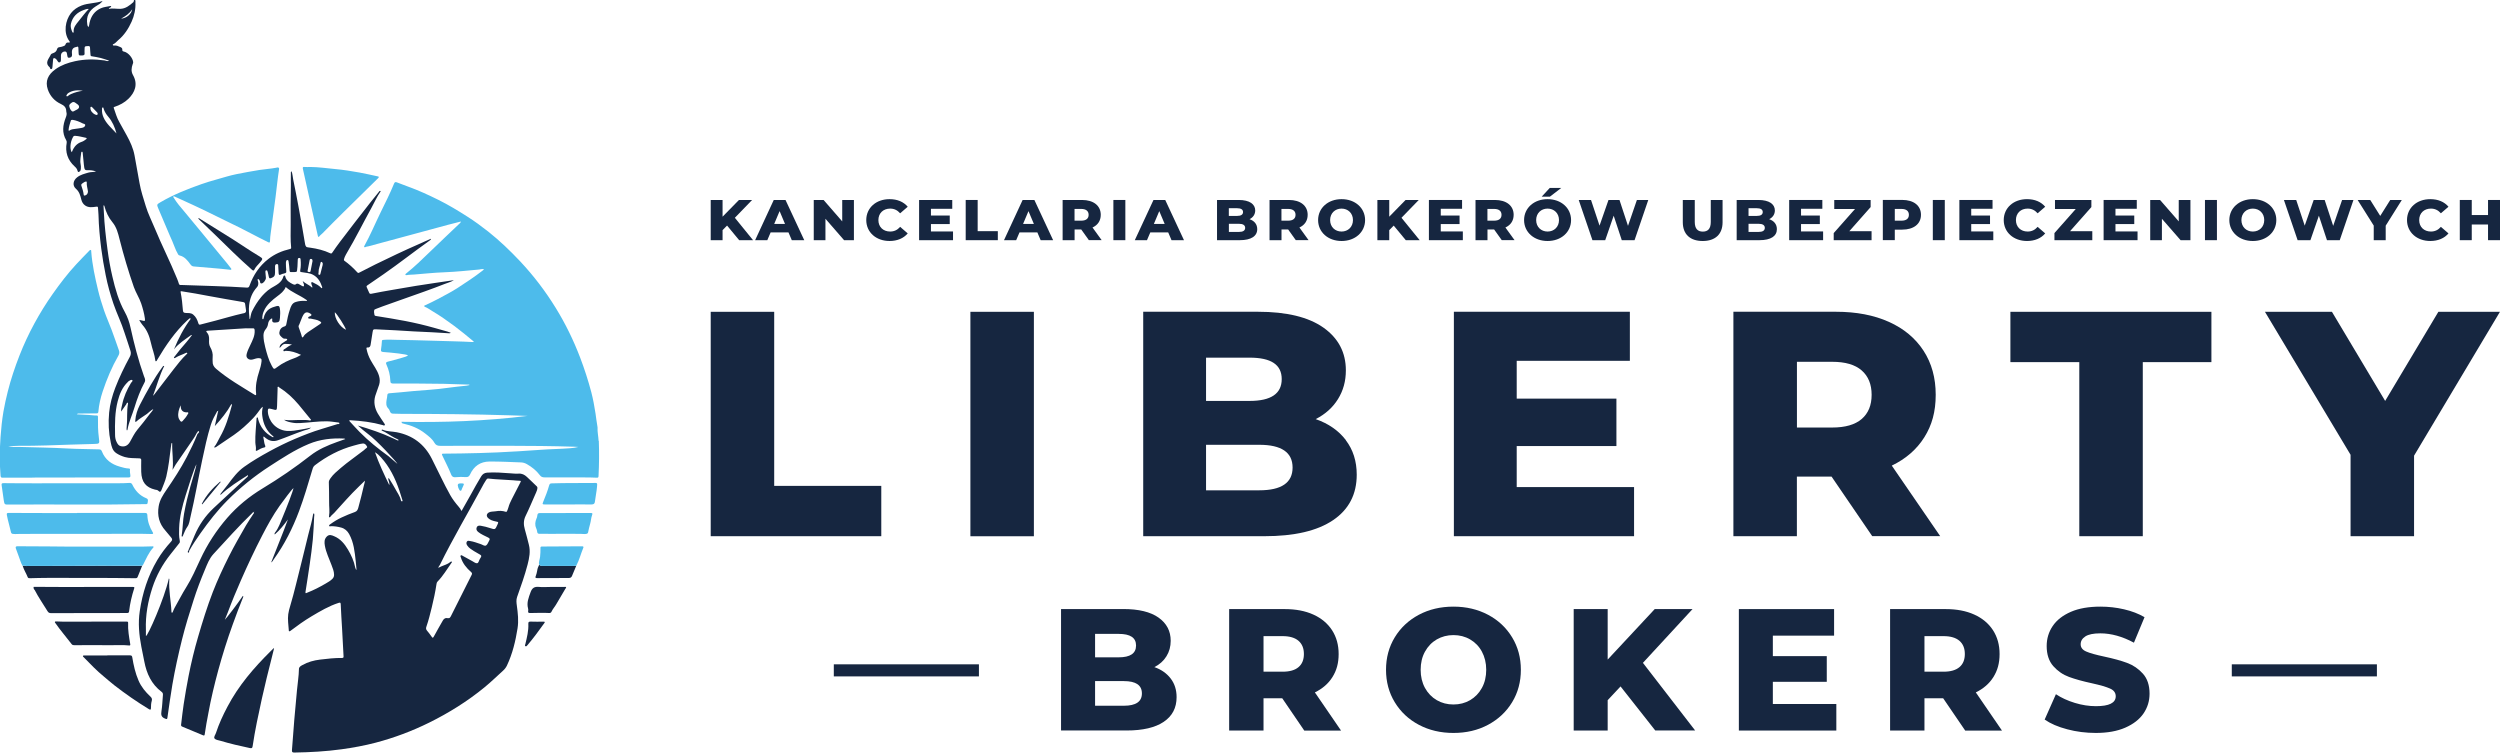
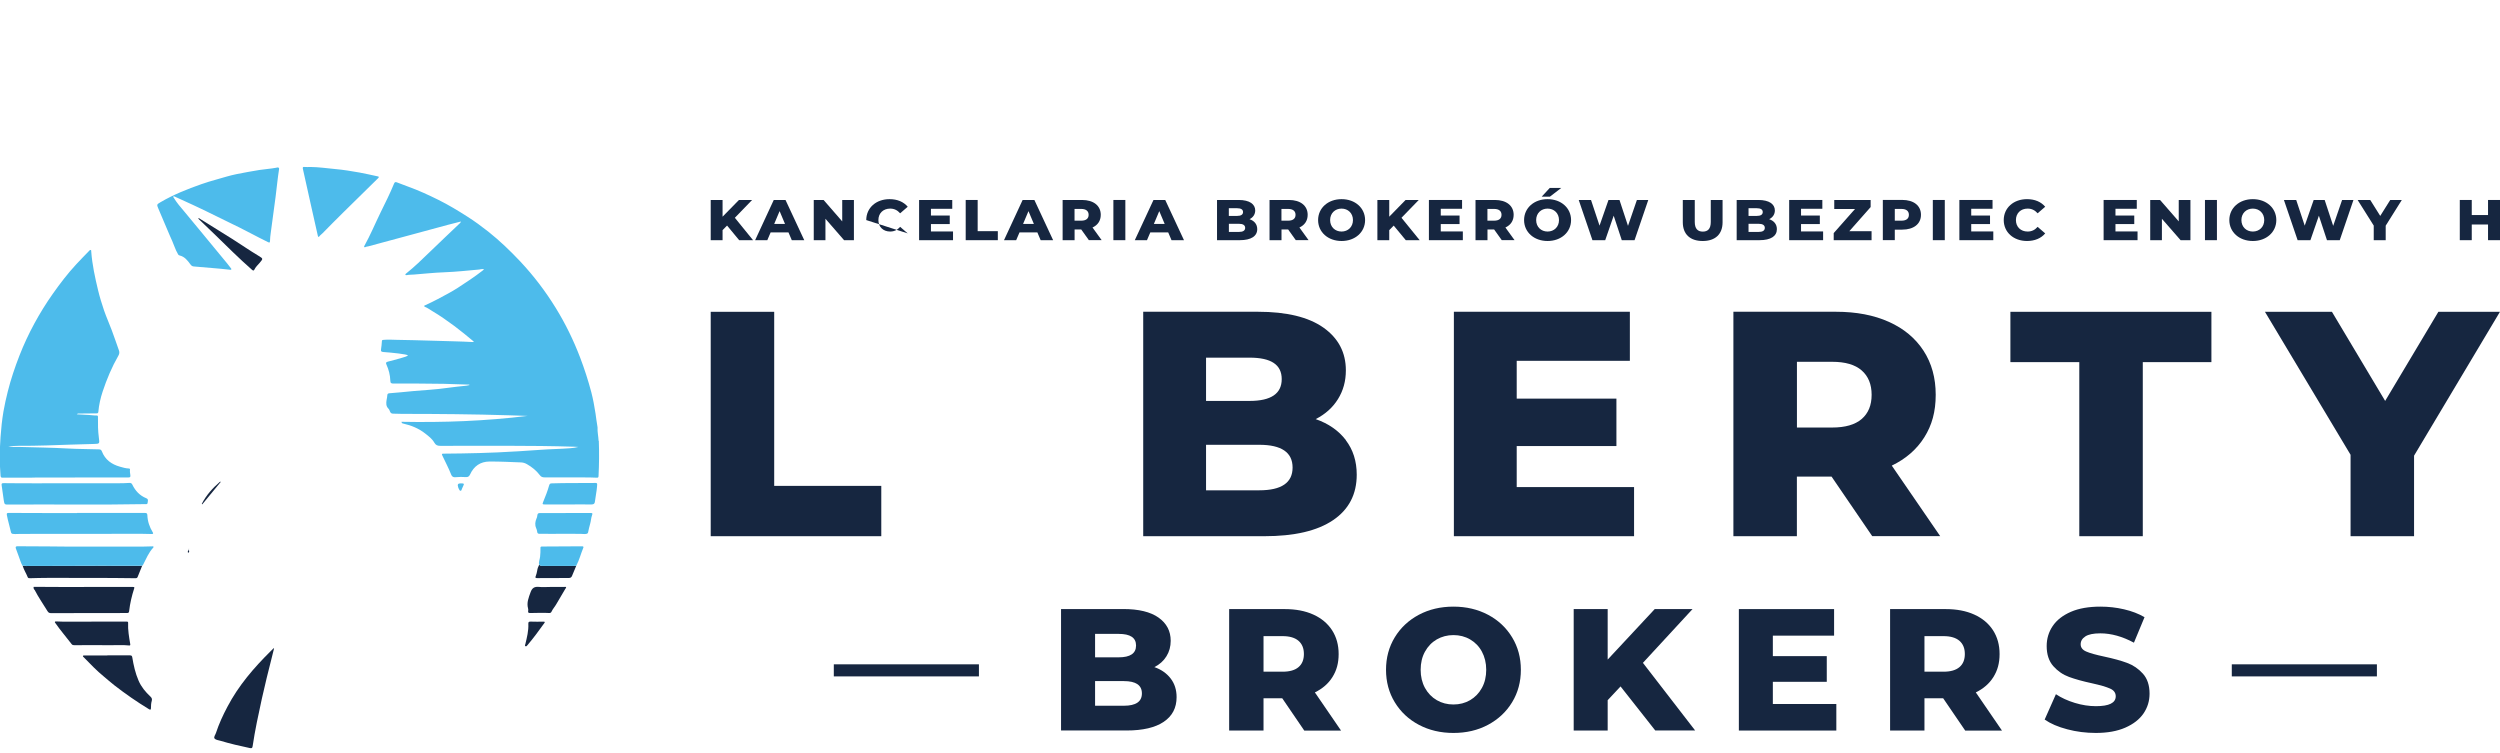
<svg xmlns="http://www.w3.org/2000/svg" id="Warstwa_2" data-name="Warstwa 2" viewBox="0 0 457.57 137.78">
  <defs>
    <style>
      .cls-1 {
        fill: #162640;
      }

      .cls-1, .cls-2 {
        stroke-width: 0px;
      }

      .cls-2 {
        fill: #4dbbeb;
      }
    </style>
  </defs>
  <g id="Warstwa_1-2" data-name="Warstwa 1">
    <g>
      <g>
-         <path class="cls-1" d="M44.44,109.08c.15.07.09.15.06.22-.67,1.64-1.3,3.31-1.9,4.98-1.01,2.78-1.89,5.6-2.67,8.46-.69,2.57-1.32,5.16-1.79,7.78-.24,1.29-.5,2.58-.67,3.88-.03.26-.16.25-.33.17-1.26-.53-2.52-1.07-3.79-1.58-.27-.11-.21-.29-.19-.47.15-1.21.27-2.42.46-3.63.27-1.73.56-3.46.9-5.18.48-2.42,1.05-4.82,1.75-7.19.8-2.74,1.64-5.46,2.67-8.13.87-2.24,1.88-4.41,2.96-6.56.97-1.93,2.05-3.81,3.13-5.68.41-.71.89-1.38,1.33-2.07.06-.09.22-.2.09-.31-.13-.11-.21.07-.29.15-2.48,2.39-4.76,4.95-7.09,7.48-.76.83-1.14,1.85-1.56,2.86-.77,1.84-1.49,3.71-2.09,5.61-.76,2.37-1.5,4.75-2.1,7.16-.68,2.74-1.29,5.49-1.77,8.27-.34,2-.61,4.01-.9,6.01-.05.33-.1.35-.42.22-.69-.26-.79-.67-.68-1.35.16-.98.18-1.99.27-2.99.02-.24-.04-.41-.24-.56-1.86-1.4-2.75-3.35-3.17-5.57-.17-.9-.37-1.8-.54-2.7-.41-2.15-.62-4.31-.29-6.49.49-3.32,1.49-6.47,3.21-9.37.72-1.22,1.58-2.34,2.53-3.38.25-.27.24-.47.01-.74-.36-.41-.69-.85-1.05-1.26-1.15-1.28-1.52-2.76-1.24-4.45.19-1.16.8-2.09,1.43-3.01,1.33-1.95,2.62-3.92,3.71-6.01.72-1.38,1.4-2.78,1.97-4.24.18-.11.37-.36.25-.46-.21-.17-.23.19-.37.28-.03.02-.04.06-.06.09-.31.67-.77,1.25-1.17,1.86-.86,1.3-1.78,2.56-2.65,3.85-.2.3-.34.65-.57.97.21-1.64-.11-3.25-.06-4.88-.05,0-.09-.01-.14-.02-.04.24-.08.48-.1.72-.22,1.81-.43,3.62-.84,5.39-.2.87-.59,1.68-.9,2.51-.12.31-.3.39-.54.12-.18-.2-.42-.17-.63-.23-1.62-.4-2.46-1.32-2.52-3.26-.02-.71-.01-1.42,0-2.14,0-.28-.13-.3-.35-.32-.89-.06-1.78.01-2.65-.24-.57-.17-1.1-.4-1.59-.73-.68-.47-.84-1.22-.99-1.94-.38-1.81-.47-3.63-.29-5.48.15-1.56.56-3.06,1.12-4.53.75-1.95,1.66-3.81,2.65-5.64.19-.35.26-.68.14-1.09-.33-1.13-.75-2.23-1.1-3.35-.56-1.81-1.41-3.5-2.02-5.29-.58-1.71-1.07-3.45-1.42-5.22-.32-1.62-.61-3.25-.82-4.9-.26-2.04-.45-4.08-.5-6.14-.01-.42-.07-.85-.09-1.27-.01-.24-.08-.28-.33-.24-.69.1-1.39.21-2.02-.22-.38-.26-.6-.65-.71-1.1-.18-.73-.36-1.43-.99-1.97-.67-.59-.5-1.51.21-2.07.62-.5,1.35-.66,2.08-.88.43-.13.88-.07,1.41-.2-.59-.22-1.09-.26-1.6-.24-.32.01-.49-.03-.56-.44-.13-.8-.15-1.61-.26-2.41-.01-.11-.01-.22-.03-.33-.01-.09-.02-.21-.15-.2-.09.01-.12.1-.13.19-.05.68-.25,1.35-.11,2.04.06.29.08.6.05.9-.02.17-.05.34-.18.45-.17.14-.35.26-.43-.1-.07-.32-.27-.56-.53-.79-1.28-1.17-1.76-2.62-1.45-4.33.03-.18-.01-.33-.09-.47-.81-1.36-.62-2.76-.08-4.14.13-.34.22-.63.12-.98-.02-.05-.03-.11-.03-.16,0-.71-.37-1.06-1.01-1.36-1.14-.53-1.96-1.45-2.37-2.65-.5-1.49,0-2.71,1.44-3.72,1.06-.75,2.27-1.17,3.55-1.45,1.79-.39,3.58-.39,5.39-.14.28.04.53.22.86.05-.52-.17-1.03-.37-1.56-.5-.55-.14-1.12-.22-1.68-.32-.16-.03-.18-.14-.18-.27-.03-.42-.08-.85-.09-1.27-.01-.24-.07-.33-.34-.32-.65.04-.65.02-.66.65,0,.21-.02.41,0,.62.04.31-.06.43-.39.45-.68.03-.68.05-.71-.63-.01-.25-.02-.49-.03-.74-.01-.21-.09-.32-.32-.2-.01,0-.02.02-.03.02-.7.09-.89.51-.83,1.17.03.28.08.66-.35.77-.25.07-.44.06-.48-.25-.01-.09-.03-.19-.05-.28-.05-.26-.04-.59-.43-.58-.38,0-.69.31-.7.66-.01.31,0,.63-.01.95,0,.18-.07.33-.26.38-.16.04-.24-.09-.32-.2-.14-.19-.24-.41-.46-.52-.21-.11-.37-.1-.39.2-.03.46-.07.93-.12,1.39-.01.15-.04.33-.22.36-.22.04-.18-.19-.27-.3,0-.01,0-.03-.02-.04-.98-.85-.11-1.56.2-2.3.07-.17.3-.23.48-.3.33-.12.57-.33.66-.67.07-.25.21-.39.49-.41.22-.02.43-.09.64-.16.18-.06.36-.12.43-.33.09-.26.26-.4.56-.35.25.04.3-.07.14-.28-1.14-1.53-.71-3.8.29-5.09.51-.65,1.18-1.1,1.94-1.4,1.24-.49,2.62-.38,3.87-.85-.32.48-.82.71-1.27,1-1.22.77-1.78,1.84-1.54,3.29.04.24.03.24.2.51.16-.25.16-.53.21-.78.27-1.23.93-2.17,2.08-2.68.54-.24,1.16-.28,1.74-.41.04,0,.11.02.13.06.04.08-.03.12-.08.16-.11.09-.29.1-.35.3.7-.13,1.39.01,2.08,0,1.01-.02,1.72-.61,2.43-1.23.02-.02.03-.05.04-.07.07-.12,0-.38.21-.33.19.04.11.28.12.43.06,1.24-.2,2.45-.7,3.55-.58,1.29-1.36,2.49-2.48,3.41-.26.21-.45.51-.77.66-.09.04-.21.07-.19.17.02.12.15.15.26.13.42-.07.77.14,1.13.28.23.09.37.24.35.49-.02.23.09.29.3.33.78.17,1.62,1.16,1.69,1.95.01.13-.05.24-.09.35-.24.68-.32,1.34.06,2.01.95,1.68.34,3.18-.85,4.34-.71.69-1.59,1.16-2.54,1.47-.18.06-.17.12-.11.28.3.85.54,1.72.99,2.5.46.81.9,1.62,1.35,2.43.64,1.16,1.2,2.37,1.44,3.69.31,1.68.61,3.37.91,5.05.25,1.45.73,2.84,1.15,4.24.41,1.37,1.07,2.64,1.61,3.96,1.29,3.14,2.84,6.16,4.12,9.31.07.16.14.33.19.5.22.8.25.62.86.65,3.9.15,7.8.21,11.7.47.31.02.41-.08.51-.37.7-1.95,1.82-3.62,3.47-4.89,1.15-.89,2.47-1.46,3.88-1.79.17-.04.28-.08.26-.29-.15-1.39-.08-2.79-.08-4.19-.01-2.4-.03-4.79.03-7.19.02-.74-.04-1.47,0-2.21,0-.11-.05-.24.12-.36.2.5.2,1.02.31,1.52.33,1.58.63,3.17.93,4.75.24,1.29.47,2.59.7,3.88.16.92.31,1.83.47,2.75.06.32.08.7.29.92.09.1.44.12.76.17,1.25.18,2.46.47,3.61,1.01.18.09.28.06.4-.12.45-.66.91-1.32,1.39-1.95,1.81-2.37,3.62-4.75,5.47-7.09.52-.66,1.05-1.33,1.59-1.98.24-.41.37-.25.4-.19-.68.96-1.15,2.04-1.71,3.06-1.5,2.72-2.88,5.51-4.46,8.18-.21.35-.72,1.26-.51,1.44.89.63,1.68,1.36,2.41,2.16.17.19.3.06.43,0,.97-.49,1.92-.99,2.89-1.47,2.6-1.27,5.2-2.51,7.85-3.67.76-.33,1.51-.69,2.3-1.02,0,.21-.15.26-.25.34-2.85,2.02-5.59,4.19-8.46,6.18-.97.67-1.93,1.34-2.91,2-.18.12-.21.2-.12.39.16.32.3.64.43.97.08.2.2.22.39.19,1.3-.24,2.6-.52,3.91-.72,1.43-.22,2.85-.51,4.29-.73,1.18-.18,2.35-.37,3.53-.54,1.13-.17,2.26-.34,3.39-.5-.54.33-1.15.48-1.73.71-4.03,1.61-12.75,4.48-12.83,4.71-.1.3-.05.62.02.93.04.19.21.2.35.22.86.14,1.73.28,2.59.42,1.81.3,3.61.64,5.39,1.06,1.69.4,3.36.89,5.03,1.36.19.05.37.13.6.21-.13.13-.24.11-.34.1-2.13-.16-4.27-.23-6.4-.34-2.3-.13-4.59-.3-6.89-.38-.56-.02-.59,0-.68.57-.12.74-.23,1.49-.35,2.23-.05.31-.16.56-.55.52-.26-.03-.22.15-.19.29.14.72.39,1.39.74,2.03.52.96,1.23,1.82,1.54,2.89.16.54.18,1.08.02,1.61-.22.69-.5,1.36-.71,2.04-.33,1.12-.12,2.23.47,3.24.36.61.78,1.19,1.17,1.78.07.1.17.21.1.33-.1.16-.25.03-.37,0-1.93-.54-3.91-.78-5.91-.89-.06,0-.14-.04-.19.03-.05.09.02.15.08.21.59.64,1.18,1.29,1.79,1.91,1.62,1.64,3.41,3.08,5.28,4.43.22.16,1.39,1.23,1.64,1.41-.11-.32-3.76-4.3-5.35-5.45-.66-.48-1.27-1.02-1.89-1.57,2.19.65,4.35,1.36,6.42,2.33.27.13.54.26.81.38.07.03.17.05.22-.05.04-.08-.48-.28-.76-.43-.81-.42-1.53-1-2.36-1.34.04-.19.15-.16.21-.13.81.35,1.69.3,2.54.46,2.94.57,5.08,2.17,6.44,4.84,1.14,2.22,2.16,4.49,3.38,6.67.43.76.96,1.45,1.53,2.11.19.23.38.46.54.8.59-1.04,1.16-2.02,1.7-3.01.61-1.12,1.23-2.23,1.89-3.32.25-.41.58-.65,1.09-.69,1.41-.1,2.82.02,4.23.12.51.03,1.01.1,1.52.06.62-.05,1.1.2,1.52.59.63.57,1.22,1.18,1.84,1.76.29.24-.16,1.14-.28,1.41-.59,1.33-1.14,2.67-1.78,3.97-.41.83-.39,1.62-.15,2.46.27.93.5,1.87.74,2.81.32,1.24.08,2.44-.23,3.64-.52,2.02-1.23,3.97-1.92,5.93-.19.53-.12,1.06-.05,1.58.19,1.39.35,2.78.13,4.17-.37,2.34-.92,4.64-1.94,6.8-.18.37-.41.67-.71.94-1.12,1.01-2.2,2.07-3.37,3.03-3.12,2.56-6.53,4.69-10.15,6.48-3.14,1.55-6.4,2.78-9.79,3.67-2.05.54-4.14.92-6.24,1.21-2.87.4-5.75.55-8.64.6-.36,0-.48-.07-.45-.45.16-1.86.27-3.72.43-5.57.15-1.8.34-3.6.49-5.39.11-1.29.34-2.58.36-3.88,0-.39.37-.58.65-.73.99-.56,2.07-.85,3.2-.99,1.35-.16,2.69-.32,4.05-.3.31,0,.27-.2.26-.39-.09-1.68-.17-3.36-.27-5.05-.08-1.45-.19-2.9-.24-4.35-.01-.35-.09-.39-.4-.29-1.77.57-3.36,1.52-4.95,2.46-1.34.8-2.61,1.71-3.85,2.65-.07.05-.14.11-.22.08-.1-.03-.09-.12-.09-.21-.06-.97-.23-1.93-.1-2.91.07-.54.22-1.05.37-1.55.77-2.56,1.34-5.16,2.01-7.75.45-1.75.85-3.51,1.29-5.26.31-1.22.67-2.42.87-3.67.01-.09.03-.19.18-.23.1.23.04.46.02.68-.07,1.37-.11,2.74-.24,4.1-.14,1.5-.35,2.99-.56,4.48-.24,1.71-.52,3.41-.78,5.11-.06.38.16.21.31.15,1.18-.46,2.29-1.03,3.38-1.67.44-.26.88-.5,1.24-.87.2-.21.3-.43.3-.73,0-.65-.26-1.23-.48-1.82-.43-1.17-1-2.29-1.21-3.53-.1-.59-.13-1.16.35-1.65.45-.46.92-.25,1.36-.06,1.15.48,1.91,1.41,2.52,2.44.61,1.03,1.1,2.11,1.33,3.29.02.11.06.21.11.31.01.03.05.05.13.12-.05-.58-.09-1.1-.15-1.62-.19-1.7-.35-3.41-1.21-4.95-.33-.58-.79-1-1.46-1.18-.61-.16-1.23-.26-1.86-.25-.11,0-.27.11-.33-.05-.06-.16.1-.24.21-.31.65-.48,1.34-.9,2.08-1.24.8-.36,1.6-.72,2.43-1,.39-.13.53-.46.62-.81.36-1.35.72-2.7,1.02-4.06.06-.27.17-.54.18-.86-.36.35-.72.71-1.09,1.06-1.59,1.53-3.03,3.2-4.52,4.83-.23.25-.52.44-.72.73-.04.06-.1.1-.17.08-.09-.02-.08-.09-.07-.16.16-.9,0-1.8.02-2.7.02-1.19-.03-2.38-.05-3.57,0-.27.15-.49.3-.71.51-.74,1.21-1.3,1.88-1.88,1.3-1.12,2.72-2.07,4.07-3.13.14-.11.29-.21.41-.35.13-.14.45-.24.33-.45-.16-.28-.37-.6-.79-.55-.56.06-1.1.24-1.64.38-2.62.71-4.97,1.96-7.13,3.61-.34.26-.4.64-.51,1-.74,2.48-1.46,4.96-2.37,7.38-1.17,3.13-2.66,6.09-4.62,8.81-.15.2-.24.46-.49.59,1.01-2.63,2.11-5.22,3.07-7.87-.73.98-1.46,1.94-2.41,2.75-.08-.17,0-.28.05-.35.67-.84.98-1.85,1.39-2.82.6-1.41,2-4.98,1.98-5.33-.23.15-1.89,2.36-2.53,3.26-1.21,1.71-2.22,3.55-3.18,5.41-1.4,2.7-2.69,5.46-3.91,8.24-.84,1.91-1.64,3.83-2.37,5.79-.06.16-.36.93-.57,1.41.23-.18,2.44-3.07,3.34-4.43ZM48.29,56.95c-.19.41-.28.83-.28,1.28,0,.08,0,.18.11.19.11.01.11-.09.13-.17.34-1.65,1.45-1.97,2.35-2.22.42-.11.57.02.63.47.08.56.06,1.12.01,1.68-.06.72-.18.82-.92.86q-.58.03-.5-.53c.01-.08.06-.17-.04-.21-.07-.03-.13.02-.18.06-.33.23-.49.56-.54.93-.05.38-.21.7-.45.99-.27.33-.39.71-.39,1.14.01.72.14,1.41.32,2.11.3,1.18.62,2.36,1.21,3.43.37.67.4.68.98.23.98-.75,2.08-1.26,3.23-1.67.38-.13.71-.34,1.14-.57-.96-.45-1.85-.74-2.81-.74-.14,0-.35.21-.42-.04-.06-.19.18-.24.31-.34.38-.3.78-.57,1.26-.77-.42-.1-.82-.12-1.22-.12-.52,0-.72.45-1.04.76-.05-.42.18-.67.47-.88.23-.17.48-.32.72-.47.09-.06.23-.07.19-.22-.05-.15-.19-.13-.31-.14-.16,0-.33.01-.47-.1-.34-.28-.71-.56-.65-1.05.06-.53.36-.93.9-1.08.25-.07.34-.21.38-.46.16-.89.35-1.77.64-2.63.19-.58.38-1.19,1.08-1.4.57-.18,1.15-.23,1.74-.2.11,0,.25.09.33-.1-.05-.04-.11-.07-.16-.11-1.2-.85-2.62-1.34-3.75-2.33-.3.76-.93,1.24-1.56,1.71-.87.65-2,1.58-2.43,2.69ZM34.54,100.61c.07-.05.08-.12.06-.19.34-.82.69-1.64,1.03-2.45.8-1.9,1.96-3.55,3.44-4.95,2-1.89,4.04-3.73,6.06-5.6.13-.12.3-.22.26-.47-1.75,1.12-3.5,2.19-5.05,3.66-.02-.26.1-.33.17-.42.41-.51.83-1.02,1.22-1.54.87-1.18,1.75-2.35,2.96-3.21,1.47-1.05,3.03-1.96,4.62-2.83,1.51-.83,3.06-1.59,4.65-2.27,1.61-.68,3.24-1.33,4.92-1.83.97-.29,1.93-.59,2.9-.89.12-.04.34.07.34-.12,0-.18-.22-.17-.36-.19-.65-.08-1.3-.19-1.96-.2-1.62-.02-3.22.24-4.83.32-.45.02-.91.03-1.35-.05-.57-.1-1.14-.2-1.64-.54,1.11.16,2.21,0,3.32.03.46.01.93-.02,1.39.09.08.02.16,0,.22-.08.05-.07-.02-.09-.05-.13-.73-.9-1.45-1.8-2.2-2.69-1.03-1.22-2.19-2.3-3.55-3.15-.08-.05-.13-.17-.23-.13-.13.06-.06.19-.07.29-.03,1.07-.05,2.14-.1,3.2-.04.85-.05.85-.85.63-.07-.02-.13-.03-.2-.05-.53-.15-.66-.08-.64.47.08,1.62,1.38,3.38,3.47,3.55.89.07,1.75-.11,2.61-.25.6-.09,1.18-.23,1.84-.36-.4.37-.87.39-1.28.53-1.61.54-3.17,1.22-4.76,1.78-.42.15-.86.21-1.33.1-.53-.13-.91-.46-1.3-.79-.11.13-.07.27-.04.37.11.39.1.81.26,1.2.06.13.15.38-.06.43-.51.1-.94.34-1.38.6-.09.05-.26.08-.23-.09.09-.49-.08-.95-.09-1.43-.04-1.43.14-2.84.22-4.26,0-.12-.01-.28.15-.29.14,0,.11.16.13.26.39,1.49,1.26,2.6,2.63,3.32.06.03.14.06.19,0,.05-.07-.02-.11-.07-.15-1.21-.95-1.79-2.23-1.98-3.72-.07-.53-.05-1.06.11-1.67-.22.13-.31.23-.4.35-.44.58-.86,1.19-1.37,1.72-1.09,1.14-2.26,2.2-3.55,3.1-1.08.75-2.17,1.48-3.26,2.21-.11,0-.23.2-.34,0,.46-.55.71-1.21,1.06-1.82,1.05-1.82,1.64-3.8,2.18-5.81.02-.07.07-.15-.09-.24-.79,1.45-1.83,2.72-3.03,4.03.22-.99.41-1.84.6-2.7.02-.03.04-.06.05-.09,0,0-.02-.02-.03-.03-.02.03-.04.05-.06.08-.04,0-.1-.01-.11,0-.45.81-.91,1.62-1.18,2.51-.66,2.12-1.12,4.29-1.58,6.46-.73,3.45-1.33,6.93-2.14,10.37-.15.63-.2,1.31-.6,1.86-.3.43-.49.9-.69,1.37-.06.15-.09.32-.24.42-.13-.08-.09-.2-.07-.3.2-1.31.19-2.64.43-3.95.3-1.66.69-3.29,1.14-4.91.24-.86,1.07-3.57,1.13-4.1-.35.46-1.55,4.28-1.98,5.66-.61,1.96-1.13,3.95-1.2,6.02-.02.75-.05,1.51.11,2.25.04.21.05.35-.08.51-.55.68-1.09,1.37-1.63,2.06-1.46,1.84-2.57,3.87-3.3,6.1-.81,2.5-1.28,5.04-1.18,7.67.01.39,0,.77,0,1.16.31.1,3.37-6.8,4.2-10.53.07.06.09.1.09.14-.16,1.98.3,3.93.38,5.89,0,.09-.02.22.11.23.11,0,.13-.12.17-.21.09-.21.17-.44.28-.64.73-1.27,1.38-2.58,2.16-3.82,1.01-1.61,1.77-3.37,2.57-5.09,1.28-2.76,2.92-5.28,4.92-7.59,1.87-2.15,4.04-3.92,6.47-5.39,3.03-1.83,5.94-3.82,8.73-6,1.47-1.15,3.14-1.87,4.87-2.49.51-.19,1.04-.35,1.55-.55-.09-.06-.17-.09-.25-.09-2.21-.11-4.37.13-6.44.99-2.57,1.07-4.88,2.6-7.2,4.1-2.78,1.8-5.34,3.87-7.68,6.21-1.84,1.85-3.44,3.9-4.94,6.03-.74,1.05-1.46,2.11-2.07,3.23-.03-.06-.07-.12-.1-.18,0-.02.01-.04.02-.05ZM34.9,58.33s-.08-.05-.12-.08c-.04.01-.08.02-.11.04-.14.11-.27.23-.4.35-2.22,2.08-3.92,4.56-5.46,7.16-.04.07-.07.15-.12.22-.04.06-.09.11-.16.1-.09-.01-.1-.09-.1-.16-.13-1.09-.57-2.11-.8-3.18-.27-1.22-.7-2.36-1.55-3.31-.23-.26-.39-.56-.58-.85.06-.04.08-.05.09-.05.16.03.32.07.48.11.46.12.51.08.45-.39-.13-.94-.38-1.85-.68-2.75-.35-1.04-.97-1.96-1.34-3-1-2.87-1.86-5.79-2.61-8.73-.28-1.12-.55-2.23-1.32-3.15-.7-.84-1.16-1.82-1.44-2.88-.02-.08-.02-.2-.19-.18.02.41.05.82.07,1.23.1,2.3.37,4.59.67,6.86.22,1.67.51,3.32.9,4.97.52,2.23,1.14,4.43,2.26,6.44.51.92.84,1.87,1.06,2.9.66,2.98,1.42,5.94,2.44,8.82.12.35.36.71.13,1.14-.79,1.46-1.37,3.02-1.85,4.6-.41,1.36-1.04,2.65-1.28,4.07-.01.06-.03.14-.13.13-.07-.21-.04-.44-.02-.65.16-1.4-.03-2.82.24-4.22.01-.06,0-.17-.04-.18-.07-.03-.16,0-.19.09-.03.07-.06.15-.11.22-.28.41-.56.81-.92,1.31-.03-.52.11-.88.18-1.24.29-1.44.87-2.76,1.63-4.01.1-.16.39-.35.24-.49-.19-.18-.45.05-.66.17-.06.03-.1.09-.15.14-1.02.96-1.52,2.2-1.86,3.51-.53,2.02-.53,4.09-.49,6.16,0,.52.09,1,.35,1.46.15.26.3.51.63.61.73.21,1.34-.05,1.75-.77.42-.75.79-1.53,1.34-2.21.78-.95,1.56-1.9,2.29-2.9.19-.27.48-.49.64-.9-.5.26-.8.63-1.17.9-.64.47-1.35.84-1.93,1.38-.05.05-.11.11-.17.05-.08-.06-.03-.15-.03-.23.07-1,.37-1.93.82-2.82,1.25-2.42,2.56-4.81,4.18-7.01.06-.08.09-.21.3-.14-.88,1.75-1.37,3.63-2.06,5.45.16-.13.27-.28.38-.43,1.12-1.47,2.24-2.94,3.38-4.4.76-.97,1.5-1.95,2.41-2.8.06-.05.15-.1.09-.2-.07-.1-.17-.06-.26-.01-.61.31-1.28.48-1.86.86-.09.06-.21.15-.29.03-.07-.09.06-.16.11-.24.68-.91,1.41-1.78,2.16-2.63.35-.4.66-.83,1.02-1.28-.1,0-.15-.03-.18,0-1.1.8-2.26,1.51-3.12,2.6.81-1.99,1.79-3.88,3.08-5.61ZM82.05,113.13c.21.08.37-.13.5-.4,1.26-2.51,2.52-5.02,3.78-7.52.11-.23.07-.36-.12-.52-.84-.74-1.54-1.59-1.87-2.69-.03-.11-.14-.24,0-.34.12-.09.24,0,.34.07.59.32,1.17.65,1.76.97.29.15.6.42.87.39.31-.04.34-.52.52-.79.06-.09.11-.19.17-.28.16-.24.09-.39-.16-.52-.38-.2-.74-.41-1.1-.64-.45-.29-.92-.56-1.22-1.02-.13-.2-.23-.44-.08-.69.15-.26.39-.16.59-.13.68.1,1.32.36,1.97.57.32.1.69.42.97.24.27-.17.38-.58.57-.89.15-.25.13-.39-.16-.54-.63-.33-1.3-.58-1.86-1.04-.28-.23-.4-.49-.27-.82.14-.36.44-.36.76-.31.58.09,1.15.25,1.71.43.9.3.92.29,1.31-.6,0-.01.01-.02.02-.04.21-.48.21-.47-.32-.58-.51-.11-1.01-.25-1.39-.62-.38-.37-.29-.82.19-1.05.35-.17.73-.12,1.09-.18.82-.12,1.23-.14,2.02.1.15.05.36-.62.41-.8.14-.53.37-1.03.62-1.52.53-1.04,1.06-2.07,1.59-3.1.11-.21.09-.28-.18-.28-.37,0-.74-.05-1.11-.08-1.53-.13-3.06-.14-4.59-.32-.21-.03-.31.11-.41.27-.3.45-.56.92-.81,1.4-1.23,2.31-2.54,4.57-3.8,6.86-1.32,2.4-2.64,4.8-3.84,7.26-.09.19-.35.48-.3.51.02.07.37-.15.57-.23.55-.23,1.14-.39,1.62-.78.08-.07.18-.18.28-.06.07.09-.03.17-.09.25-.81,1.15-1.53,2.37-2.52,3.38-.11.11-.16.26-.18.41-.22,1.45-.52,2.88-.87,4.3-.29,1.18-.58,2.37-.98,3.52-.1.28-.1.48.08.71.29.36.6.72.85,1.11.2.31.27.29.44-.02.53-.98,1.08-1.94,1.63-2.9.19-.33.45-.55,1.01-.43ZM45.09,60.08c-2.35.15-4.72.3-7.1.45-.24.02-.32.1-.14.29.37.39.44.86.42,1.37-.02.45-.03.91.2,1.32.34.6.53,1.23.45,1.93-.03.23,0,.47,0,.7-.03.57.2.99.62,1.35,2.18,1.86,4.66,3.27,7.07,4.77.2.13.3.07.27-.18-.17-1.42.12-2.77.56-4.11.2-.6.36-1.21.43-1.83.05-.46-.08-.58-.55-.59-.37,0-.69.15-1.04.24-.37.1-.72.06-.99-.22-.26-.27-.19-.61-.1-.93.14-.5.38-.96.6-1.43.41-.88.89-1.73.82-2.76-.02-.29-.1-.38-.38-.36-.37.02-.74,0-1.14,0ZM45.04,56.87c-.06-.39-.12-.82-.18-1.26-.03-.23-.18-.29-.4-.33-2.06-.35-4.13-.71-6.18-1.09-1.68-.31-3.36-.64-5.05-.88-.14-.02-.21,0-.17.17.22,1.1.33,2.22.42,3.34.03.35.17.44.51.46.46.03.93-.05,1.36.29.52.42.77.98.95,1.58.08.26.17.31.39.25.91-.24,1.83-.47,2.74-.71,1.66-.44,3.31-.94,4.99-1.32.22-.05.6-.04.62-.49ZM57.15,52.63c.07-.26-.12-.4-.13-.58,0-.13-.14-.27,0-.38.12-.09.23.02.34.07.49.25.99.47,1.37.89.05.06.11.15.2.09.07-.05.04-.15.02-.23-.31-.92-.76-1.72-1.66-2.2-.65-.35-1.37-.34-2.06-.48-.22-.04-.34-.02-.28-.33.13-.64.13-1.31.07-1.96-.01-.16-.03-.3-.24-.31-.22,0-.27.13-.28.32-.03.45-.04,2.14-.23,2.21-.26.09-.61.04-.93.06-.23.01-.33-.02-.34-.31-.02-.55-.11-1.09-.18-1.63-.02-.12-.04-.25-.2-.27-.11-.01-.19.05-.22.15-.04.11-.07.24-.07.36,0,.47.02.93.06,1.39.03.35.08.47-.45.58-.2.04-.37.09-.53.18-.31.17-.39.03-.41-.25-.02-.41-.04-.82-.07-1.23-.01-.18.04-.44-.24-.44-.27,0-.36.21-.35.46,0,.37.01.74,0,1.11,0,.6-.17.8-.75,1.01-.23.08-.31.04-.38-.23-.09-.35-.12-.61-.21-.91-.04-.14-.08-.33-.28-.29-.17.03-.15.22-.14.35.02.34.07.68.09,1.02.02.36-.43,1-.79,1.03-.36.03-.22-.39-.37-.57-.02-.02-.03-.05-.04-.07-.06-.1-.15-.19-.27-.13-.12.06-.04.16-.01.25.14.44.16.85-.18,1.23-.83.93-1.28,2.03-1.41,3.26-.09.85-.02,1.69.08,2.58.17-.14.13-.29.16-.41.09-.34.12-.68.28-1.01.47-.95,1.01-1.83,1.69-2.65.26-.31.98-1.12,1.81-1.63.92-.55,1.95-.97,2.26-2.15.03-.11.13-.16.21-.16.12,0,.1.13.13.22.2.75.81,1.09,1.44,1.4.12.06.36.09.44.02.37-.33.63-.02.92.12.12.06.23.15.36.2.19.08.28.02.26-.21-.02-.26-.17-.46-.24-.73.53.48,1.21.71,1.75,1.22ZM54.64,59.67c.01.12.01.17.03.22.18.57.43,1.12.57,1.71.05.22.2.18.28.03.19-.35.49-.59.8-.81.73-.51,1.48-.99,2.21-1.48.36-.24.34-.34-.03-.56-.5-.3-1.07-.32-1.6-.46-.17-.05-.45.1-.49-.15-.03-.22.26-.24.41-.32.27-.15.24-.28,0-.44-.62-.41-1.04-.3-1.38.37-.04.09-.09.17-.13.26-.26.56-.41,1.15-.68,1.65ZM71.25,88.79c.12-.45-.2-.83-.21-1.26.2.01.25.16.31.27.32.52.66,1.04.95,1.59.37.72.9,1.37,1.08,2.19.02.11.11.21.23.17.12-.04.06-.16.03-.25-.18-.59-.36-1.17-.56-1.76-.76-2.22-1.77-4.3-3.37-6.05-.31-.35-.65-.66-1.08-.92.74,2.11,1.67,4.06,2.62,6.02ZM16.26,1.63c-.38-.03-.66.1-.93.2-1.22.43-2.05,1.24-2.35,2.52-.12.53.04,1.03.26,1.51.03.07.08.12.15.12.09,0,.09-.09.09-.16-.07-.82.45-1.38.91-1.95.6-.74,1.16-1.51,1.87-2.24ZM13.1,27.86s.08-.08.1-.13c.33-.84.86-1.48,1.75-1.77.3-.1.57-.28.81-.48.11-.09.18-.22-.03-.26-.66-.13-1.3-.32-1.97-.36-.13,0-.25,0-.33.12-.41.61-.78,1.96-.33,2.87ZM13.28,21.94c-.14,0-.27,0-.31.12-.17.57-.38,1.13-.42,1.73-.01.14.07.16.18.09.33-.23.71-.25,1.09-.3.39-.05.79-.1,1.17-.18.26-.05.54-.17.6-.44.06-.3-.28-.28-.45-.37-.59-.31-1.21-.56-1.86-.66ZM21.31,24.4c-.29-1.11-.73-2.14-1.48-3.02-.37-.43-.69-.92-.86-1.47-.03-.1-.01-.26-.16-.24-.16.01-.14.18-.14.3-.04.51.06,1.01.26,1.48.52,1.21,1.53,2.02,2.38,2.97ZM33.06,74.19c-.3.7-.55,1.4-.41,2.16.05.25.18.48.34.69.14.17.26.2.43.02.36-.38.69-.78.94-1.24.05-.09.16-.19.09-.3-.07-.1-.2-.05-.31-.05-.63,0-1.02-.36-1.05-.98,0-.11-.02-.21-.03-.32ZM13.31,20.41c.18,0,.31-.12.45-.19.29-.15.67-.27.71-.62.04-.39-.36-.54-.62-.75-.22-.18-.47-.26-.71-.07-.23.18-.54.33-.45.71.08.35.22.67.51.9.03.02.08,0,.12.01ZM16.1,35.06c-.06-.57-.27-1.11-.22-1.69,0-.07-.04-.16-.11-.15-.3.03-.51.23-.75.39-.19.12-.16.3-.1.47.17.49.33.98.39,1.5.01.13.04.25.22.21.34-.07.56-.35.57-.73ZM63.33,60.36c-.15-.58-1.68-2.96-2.05-3.21-.08,1.11.96,2.74,2.05,3.21ZM57.2,47.79c-.01-.22-.03-.36-.23-.4-.23-.04-.28.1-.31.28-.12.63-.24,1.25-.36,1.88-.03.15.04.2.17.22.15.02.33.07.37-.14.14-.63.25-1.27.36-1.84ZM15.17,16.61c-.93-.15-1.82-.11-2.64.4-.14.09-.25.21-.32.36-.04.08-.12.17,0,.25.08.05.16,0,.22-.05.17-.16.38-.27.59-.36.69-.31,1.41-.49,2.15-.6ZM58.32,49.74c0,.1-.02.14-.02.18,0,.14-.11.33.11.38.22.05.22-.16.26-.29.13-.5.26-1,.38-1.5.04-.16.04-.33-.06-.47-.05-.07-.11-.13-.21-.1-.07.02-.1.08-.11.15-.1.57-.37,1.11-.36,1.65ZM16.55,19.82c0,.46.41.97.94,1.17.11.04.25.1.34-.01.1-.14.05-.29-.06-.41-.29-.31-.58-.61-.87-.91-.07-.07-.16-.17-.28-.1-.1.06-.07.17-.07.26ZM24.2,1.69c-.5.79-1.24,1.29-2.04,1.72.97-.05,1.9-.83,2.04-1.72ZM46.49,93.72s.04-.02.05-.03c0,0-.02-.03-.03-.03-.02,0-.04.02-.06.03,0,0,.02.02.03.03Z" />
        <path class="cls-1" d="M50.16,118.68c-.13.52-.26,1.05-.39,1.57-.64,2.53-1.28,5.07-1.84,7.62-.63,2.89-1.26,5.78-1.69,8.7-.06.38-.17.41-.53.34-1.81-.38-3.61-.8-5.38-1.33-.37-.11-.84-.15-1.05-.4-.22-.27.13-.67.24-1.01.55-1.68,1.29-3.28,2.12-4.84,2.02-3.85,4.82-7.1,7.89-10.14.18-.18.36-.36.54-.54.03.01.06.02.09.03Z" />
        <path class="cls-1" d="M15.38,107.43c2.99,0,5.97,0,8.96,0,.26,0,.29.04.21.3-.43,1.33-.75,2.69-.91,4.08-.03.29-.09.39-.41.39-4.63,0-9.26,0-13.89.02-.32,0-.49-.1-.65-.37-.78-1.28-1.65-2.52-2.34-3.86-.03-.06-.11-.1-.13-.14-.05-.11-.09-.25-.08-.37,0-.1.12-.07.21-.07,2,.01,4,.02,6,.03,1.01,0,2.03,0,3.04,0h0Z" />
        <path class="cls-1" d="M19.64,119.95c1.38,0,2.77,0,4.15,0,.27,0,.37.08.42.36.24,1.46.56,2.9,1.15,4.26.49,1.14,1.26,2.07,2.16,2.91.24.23.36.44.26.79-.13.43-.15.89-.15,1.34,0,.33-.13.33-.38.18-2.2-1.34-4.31-2.8-6.34-4.38-.64-.49-1.23-1.04-1.86-1.55-1.34-1.09-2.52-2.33-3.72-3.56-.07-.07-.2-.13-.13-.26.05-.1.17-.07.26-.07,1.4,0,2.79,0,4.19,0,0,0,0-.01,0-.02Z" />
        <path class="cls-1" d="M16.73,113.77c2.15,0,4.3,0,6.45,0,.2,0,.28.05.27.25-.06,1.3.17,2.56.38,3.83.03.17.04.32-.19.29-1.19-.13-2.38-.03-3.57-.05-2.15-.03-4.3-.01-6.45,0-.2,0-.37-.02-.51-.2-.97-1.28-2.03-2.48-2.94-3.8-.06-.09-.17-.16-.11-.28.04-.09.13-.07.22-.07,1.63.09,3.26.02,4.89.04.52,0,1.04,0,1.56,0h0Z" />
        <path class="cls-1" d="M4.16,103.62c.2-.2.42-.02.62-.02,4.56-.02,9.13-.03,13.69-.04,2.1,0,4.19,0,6.29.01.42,0,.85.02,1.27-.05-.28.69-.56,1.39-.84,2.08-.07.17-.19.23-.38.23-5.36-.08-10.73-.05-16.09-.06-1.08,0-2.16.03-3.24.06-.17,0-.33,0-.41-.19-.27-.69-.68-1.31-.9-2.02Z" />
        <path class="cls-1" d="M100.65,107.42c.89,0,1.78,0,2.67,0,.1,0,.24-.05.29.08.04.1-.07.16-.12.24-.57.96-1.14,1.91-1.69,2.87-.26.46-.63.84-.85,1.33-.06.14-.2.28-.42.26-1.16-.08-2.33,0-3.49,0-.31,0-.43-.07-.37-.39.03-.14.02-.31-.02-.45-.29-1.06.11-1.99.46-2.97.29-.81.74-1.05,1.54-.97.66.07,1.34.01,2.01.01,0,0,0-.01,0-.02Z" />
        <path class="cls-1" d="M36.25,39.98c.21-.08.32.05.44.13,1.92,1.19,3.84,2.38,5.75,3.58,1.64,1.04,3.24,2.15,4.91,3.15.84.51.81.51.2,1.24-.35.41-.76.77-1,1.28-.13.27-.29.13-.45,0-1.18-1.03-2.32-2.11-3.45-3.19-1.03-.99-2.03-1.99-3.06-2.98-1.1-1.06-2.2-2.11-3.33-3.2Z" />
        <path class="cls-1" d="M98.68,103.37c.15.12.3.21.51.21,1.88,0,3.75,0,5.63,0,.22,0,.43-.02.65-.03-.26.62-.52,1.23-.77,1.85-.12.29-.29.39-.62.39-1.9-.01-3.8,0-5.71.02-.41,0-.44-.06-.29-.44.11-.29.19-.61.24-.92.05-.38.18-.73.36-1.07Z" />
        <path class="cls-1" d="M99.71,113.91s-.05.08-.08.13c-.99,1.37-1.98,2.74-3.08,4.03-.1.12-.22.3-.39.2-.16-.1-.03-.26,0-.41.29-1.21.6-2.41.54-3.67-.02-.35.09-.43.44-.42.76.04,1.53.01,2.3.01.1,0,.23-.05.27.12Z" />
        <path class="cls-1" d="M34.63,100.84c0,.14-.05.26-.21.36-.09-.22-.04-.39.1-.54.03.06.07.12.1.18Z" />
        <path class="cls-1" d="M34.54,100.61c-.03-.08,0-.14.06-.19.02.08.01.15-.06.19Z" />
        <path class="cls-1" d="M36.93,92.23c.82-1.62,2.01-2.92,3.37-4.09.03.03.06.05.09.08l-3.37,4.09-.09-.08Z" />
      </g>
      <path class="cls-2" d="M2.41,97.73c-.25-.03-.36-.12-.41-.36-.22-1.03-.55-2.03-.74-3.07-.06-.35,0-.42.34-.42,2.07.02,4.14.02,6.21.02,2.1,0,4.19,0,6.29,0v-.02c4.14,0,8.28,0,12.41,0,.32,0,.45.09.46.41.04,1.13.4,2.17.98,3.13.04.07.1.14.06.23-.04.09-.12.09-.21.09-2.77-.09-5.53-.02-8.3-.03-5.26-.01-10.52,0-15.78.01-.44,0-.87.06-1.31,0ZM26.51,92.27c.2,0,.48.09.51-.25.03-.31.2-.65-.25-.83-1.19-.48-2-1.35-2.55-2.49-.11-.24-.28-.33-.56-.31-.64.04-1.29.06-1.93.06-3.45,0-6.91,0-10.36,0h0c-1.47.01-2.93.02-4.4.01-2.1,0-4.19,0-6.29-.03-.33,0-.43.07-.38.38.13.92.25,1.84.39,2.76.13.78.14.79.94.78,8.29-.06,16.58.08,24.87-.08ZM27.88,100c-.54.01-1.09.04-1.63.04-4.72,0-9.45.01-14.17,0-1.08,0-2.16-.02-3.24-.03-1.89-.01-3.78-.02-5.67-.03-.3,0-.35.16-.27.4.17.47.34.95.52,1.42.24.6.39,1.25.74,1.81.2-.2.42-.02.62-.02,4.56-.02,9.13-.03,13.69-.04,2.1,0,4.19,0,6.29.01.42,0,.85.02,1.27-.05.11.01.13-.08.16-.15.56-1.08,1.01-2.21,1.85-3.12.05-.05.09-.11.05-.18-.05-.09-.14-.07-.22-.07ZM108.65,88.4c-2.55.03-5.1-.02-7.64.07-.28,0-.41.06-.5.37-.29,1.04-.69,2.04-1.1,3.04-.16.38-.13.45.3.45,1.45,0,2.9,0,4.36,0h0c1.4,0,2.79-.02,4.19,0,.43,0,.59-.15.63-.55.1-.9.31-1.78.38-2.68.06-.72.09-.72-.61-.71ZM109.56,80.7c-.03-.82-.24-1.63-.19-2.46,0-.09-.03-.19-.04-.28-.14-.75-.22-1.51-.33-2.26-.2-1.31-.44-2.62-.77-3.9-.57-2.15-1.25-4.27-2.05-6.36-1.21-3.17-2.69-6.2-4.47-9.09-1.88-3.05-4.04-5.89-6.49-8.5-1.83-1.94-3.74-3.78-5.83-5.44-1.24-.98-2.52-1.92-3.86-2.77-1.72-1.1-3.46-2.15-5.29-3.06-1.8-.89-3.62-1.73-5.51-2.41-.71-.25-1.41-.53-2.11-.8-.25-.1-.4-.02-.5.24-.74,1.82-1.63,3.57-2.49,5.33-.99,2.03-1.85,4.11-2.95,6.08-.04.06-.06.12-.01.19.05.06.12.07.18.03.18-.11.39-.11.59-.16,2.47-.67,4.94-1.33,7.41-2,2.39-.65,4.78-1.29,7.17-1.94.77-.21,1.55-.4,2.34-.6-.05.24-.23.35-.37.49-1.77,1.69-3.56,3.37-5.31,5.07-1.41,1.37-2.82,2.74-4.36,3.97-.07.05-.15.11-.12.19.03.12.15.12.24.1.43-.1.87-.07,1.31-.11,1.88-.15,3.76-.35,5.65-.42,2.11-.08,4.2-.31,6.3-.5.28-.03.56-.15.9-.04-.13.11-.21.18-.29.25-1.45,1.13-2.98,2.13-4.51,3.13-1.18.77-2.44,1.4-3.68,2.07-.27.15-1.8.92-2.28,1.12-.07.03-.17.03-.19.13-.02.12.08.16.17.19.47.19.88.5,1.31.76,1.39.82,2.71,1.75,4.01,2.71,1.22.91,2.4,1.89,3.58,2.87-.07.1-.15.09-.24.08-1.11-.05-2.21-.11-3.32-.13-1.53-.04-3.07-.07-4.6-.13-1.97-.08-3.94-.09-5.92-.14-.81-.02-1.61-.07-2.42,0-.16.01-.3.01-.32.22-.04.5-.07,1.01-.16,1.51-.08.42.13.47.46.5,1.31.09,4.42.4,4.44.62.02.23-2.58.84-3.65,1.14-.31.09-.42.19-.27.51.43.94.69,1.94.72,2.97.01.45.17.53.57.53,3.08,0,6.16-.01,9.24.05,1.49.03,2.98.1,4.48.14.06,0,.16-.06.2.09-.19.04-.38.09-.56.11-1.15.13-2.31.23-3.46.4-2.09.31-4.19.4-6.29.59-1.46.13-2.91.3-4.37.4-.23.02-.36.13-.36.36,0,.29-.09.57-.13.85-.09.57-.14,1.14.34,1.61.14.14.22.35.29.54.1.24.26.36.53.37.57.01,1.15.04,1.72.04,6.51,0,13.02.06,19.52.26,1.13.04,2.27.07,3.4.11-7.65.94-15.34,1.23-23.09,1.08.08.32.24.3.36.33,1.46.33,2.81.88,3.99,1.81.63.49,1.28.98,1.67,1.67.28.49.61.59,1.11.59,8.18.02,16.36-.1,24.54.16.24,0,.48.03.72.04-.49.13-.97.19-1.46.23-1.84.15-3.69.16-5.53.3-2.6.19-5.21.35-7.82.47-2.19.11-4.38.14-6.57.19-1.12.03-2.24.03-3.37.04-.19,0-.28.06-.18.28.55,1.19,1.18,2.35,1.66,3.58.14.36.41.49.77.45.64-.07,1.29-.06,1.93-.02.4.03.6-.17.75-.49.69-1.52,1.89-2.35,3.55-2.36,1.92-.01,3.83.09,5.75.16.38.01.76.12,1.1.32.91.52,1.73,1.17,2.36,2.01.24.33.51.41.86.41,1.45,0,2.91,0,4.36.01,1.75.02,3.51-.04,5.26.05.24.01.26-.13.27-.31.11-2.15.13-4.3.05-6.45ZM6.4,87.4c5.69,0,11.38-.02,17.06-.01.32,0,.45-.06.4-.41-.05-.34-.11-.68-.07-1.02.02-.13-.06-.21-.19-.21-.56-.02-1.1-.17-1.64-.33-1.53-.43-2.71-1.26-3.31-2.8-.08-.2-.19-.36-.48-.37-1.9-.07-3.8-.05-5.71-.16-2.99-.17-6-.2-8.99-.29-.65-.02-1.31.06-1.96-.11.63-.04,1.25-.08,1.88-.09,1.7-.01,3.4,0,5.1-.07,2.87-.11,5.75-.19,8.62-.27,1.16-.03,1.13-.02.98-1.18-.16-1.21-.18-2.43-.16-3.65,0-.21.03-.41-.27-.39-.47.03-.93-.08-1.39-.09-.72-.03-1.44-.07-2.21-.12.17-.19.31-.14.44-.14,1.04-.01,2.08-.02,3.12-.03.21,0,.35,0,.38-.29.11-1.27.39-2.5.79-3.71.76-2.28,1.68-4.48,2.88-6.57.17-.3.23-.61.1-.95-.44-1.24-.86-2.48-1.32-3.71-.45-1.21-.99-2.4-1.41-3.62-.41-1.21-.79-2.44-1.09-3.69-.56-2.33-1.07-4.67-1.25-7.07,0-.11.02-.24-.1-.29-.13-.05-.2.07-.27.14-.8.82-1.6,1.64-2.38,2.48-1.57,1.69-2.96,3.52-4.29,5.4-1.23,1.74-2.35,3.56-3.37,5.43-1.03,1.9-1.94,3.85-2.73,5.87-.83,2.14-1.57,4.32-2.13,6.55-.3,1.22-.59,2.45-.8,3.69-.26,1.54-.42,3.09-.53,4.64-.17,2.37-.2,4.73,0,7.1.03.32.13.38.42.37,1.95-.01,3.89-.01,5.84-.01ZM84.28,88.47q-.66,0-.44.63c.04.13.06.27.14.38.09.13.13.35.31.35.19,0,.19-.24.26-.37.08-.14.13-.3.2-.45.24-.46.2-.54-.31-.54-.05,0-.11,0-.16,0ZM108.09,93.89c-1.52,0-3.04,0-4.56,0v.02c-1.44,0-2.88,0-4.31,0-.74,0-.83-.07-.92.69-.01.11-.07.21-.11.31-.24.58-.32,1.15-.06,1.75.09.21.17.44.19.67.03.32.2.38.47.37.66-.02,1.31.02,1.97.01,1.85-.03,3.7,0,5.55,0,.34,0,.68.08,1.02,0,.17-.04.27-.11.31-.28.12-.52.21-1.05.37-1.55.16-.52.16-1.08.35-1.58.13-.34.08-.41-.25-.41ZM106.65,100c-.11-.02-.22-.02-.33-.01-2.38.02-4.76.04-7.14.04-.25,0-.27.12-.26.3.02.53-.02,1.06-.07,1.59-.05.48-.31.95-.17,1.45.15.12.3.21.51.21,1.88,0,3.75,0,5.63,0,.22,0,.43-.02.65-.03.57-1.06.85-2.23,1.31-3.34.04-.11-.02-.19-.13-.21ZM69.32,32.4c-.02-.12-.14-.11-.23-.13-1.09-.23-2.18-.49-3.28-.69-1.48-.26-2.96-.51-4.46-.64-1.52-.14-3.04-.37-4.58-.38-.33,0-.66.04-.99,0-.39-.05-.4.09-.33.41.5,2.2.98,4.4,1.47,6.61.41,1.86.84,3.71,1.25,5.56.04.2.13.32.27.13.18-.24.42-.39.62-.6,1.22-1.24,2.44-2.48,3.68-3.7,2.13-2.11,4.27-4.2,6.41-6.3.08-.08.19-.13.16-.26ZM50.73,30.66c-.05.01-.15.03-.24.05-.99.19-2,.24-3,.4-1.4.23-2.8.48-4.19.76-1.24.25-2.45.64-3.67.98-.94.26-1.86.54-2.78.86-2.56.9-5.08,1.9-7.44,3.28-.73.43-.75.43-.42,1.21.69,1.64,1.4,3.28,2.09,4.92.28.65.6,1.29.83,1.96.18.52.43,1.02.7,1.5.06.1.16.15.27.18.91.21,1.45.92,1.95,1.6.2.27.36.39.64.41,2.2.21,4.42.34,6.62.6.08,0,.18.04.23-.04.07-.1-.02-.18-.07-.25-.21-.27-.42-.54-.63-.81-1.64-1.99-3.29-3.98-4.93-5.98-.98-1.18-1.94-2.37-2.93-3.54-.7-.82-1.4-1.63-1.96-2.55-.04-.07-.13-.13-.08-.21.07-.13.18-.04.25-.01.45.19.89.4,1.34.61,1.33.61,2.66,1.21,3.98,1.85,1.52.73,3.03,1.47,4.53,2.22,1.34.66,2.68,1.29,3.99,2,1.06.57,2.14,1.1,3.21,1.64.24.12.4.18.4-.22,0-.48.07-.95.13-1.43.29-2.21.6-4.42.89-6.63.22-1.69.37-3.4.64-5.08.03-.22-.08-.3-.32-.29Z" />
    </g>
    <g>
      <g>
        <g>
          <path class="cls-1" d="M130.08,57.07h11.62v31.86h19.6v9.21h-31.22v-41.08Z" />
-           <path class="cls-1" d="M177.61,57.07h11.62v41.08h-11.62v-41.08Z" />
          <path class="cls-1" d="M246.32,80.57c1.33,1.74,2,3.84,2,6.31,0,3.6-1.45,6.38-4.34,8.33-2.9,1.96-7.08,2.93-12.56,2.93h-22.18v-41.08h21.01c5.24,0,9.23.97,11.97,2.9,2.74,1.94,4.11,4.55,4.11,7.83,0,1.96-.48,3.71-1.44,5.25-.96,1.55-2.32,2.77-4.08,3.67,2.35.82,4.19,2.1,5.52,3.84ZM220.74,65.46v7.92h7.98c3.91,0,5.87-1.33,5.87-3.99s-1.96-3.93-5.87-3.93h-7.98ZM236.58,85.58c0-2.78-2.03-4.17-6.1-4.17h-9.74v8.33h9.74c4.07,0,6.1-1.39,6.1-4.17Z" />
          <path class="cls-1" d="M299.08,89.16v8.98h-32.98v-41.08h32.21v8.98h-20.71v6.92h18.25v8.68h-18.25v7.51h21.48Z" />
          <path class="cls-1" d="M335.22,87.23h-6.34v10.91h-11.62v-41.08h18.78c3.72,0,6.94.62,9.68,1.85,2.74,1.23,4.85,2.99,6.34,5.28,1.49,2.29,2.23,4.98,2.23,8.07s-.69,5.56-2.08,7.77c-1.39,2.21-3.37,3.94-5.96,5.19l8.86,12.91h-12.44l-7.45-10.91ZM340.74,67.8c-1.21-1.06-3.01-1.58-5.4-1.58h-6.45v12.03h6.45c2.39,0,4.19-.52,5.4-1.56,1.21-1.04,1.82-2.51,1.82-4.43s-.61-3.4-1.82-4.46Z" />
          <path class="cls-1" d="M380.58,66.28h-12.62v-9.21h36.79v9.21h-12.56v31.86h-11.62v-31.86Z" />
          <path class="cls-1" d="M441.84,83.41v14.73h-11.62v-14.9l-15.67-26.17h12.26l9.74,16.31,9.74-16.31h11.27l-15.73,26.35Z" />
        </g>
        <g>
          <path class="cls-1" d="M214.27,124.19c.72.94,1.08,2.08,1.08,3.41,0,1.95-.78,3.45-2.35,4.51-1.57,1.06-3.83,1.59-6.8,1.59h-12v-22.23h11.37c2.84,0,5,.52,6.48,1.57,1.48,1.05,2.22,2.46,2.22,4.24,0,1.06-.26,2.01-.78,2.84-.52.84-1.25,1.5-2.21,1.98,1.27.44,2.26,1.14,2.98,2.08ZM200.43,116.02v4.29h4.32c2.12,0,3.18-.72,3.18-2.16s-1.06-2.13-3.18-2.13h-4.32ZM209,126.91c0-1.5-1.1-2.25-3.3-2.25h-5.27v4.51h5.27c2.2,0,3.3-.75,3.3-2.25Z" />
          <path class="cls-1" d="M234.69,127.8h-3.43v5.91h-6.29v-22.23h10.16c2.01,0,3.76.33,5.24,1,1.48.67,2.62,1.62,3.43,2.86.8,1.24,1.21,2.69,1.21,4.37s-.38,3.01-1.13,4.21-1.83,2.13-3.22,2.81l4.79,6.99h-6.73l-4.03-5.91ZM237.67,117.29c-.66-.57-1.63-.86-2.92-.86h-3.49v6.51h3.49c1.29,0,2.27-.28,2.92-.84.66-.56.98-1.36.98-2.4s-.33-1.84-.98-2.41Z" />
          <path class="cls-1" d="M259.69,132.66c-1.87-.99-3.34-2.37-4.41-4.13-1.07-1.76-1.6-3.74-1.6-5.94s.53-4.18,1.6-5.94c1.07-1.76,2.54-3.13,4.41-4.13,1.87-.99,3.98-1.49,6.33-1.49s4.46.5,6.33,1.49c1.87.99,3.34,2.37,4.41,4.13,1.07,1.76,1.6,3.74,1.6,5.94s-.53,4.18-1.6,5.94c-1.07,1.76-2.54,3.13-4.41,4.13-1.87,1-3.98,1.49-6.33,1.49s-4.46-.5-6.33-1.49ZM269.07,128.15c.91-.53,1.63-1.28,2.16-2.24s.79-2.07.79-3.32-.27-2.35-.79-3.32-1.25-1.71-2.16-2.24c-.91-.53-1.93-.79-3.05-.79s-2.14.27-3.05.79c-.91.53-1.63,1.28-2.16,2.24-.53.96-.79,2.07-.79,3.32s.26,2.35.79,3.32c.53.96,1.25,1.71,2.16,2.24.91.53,1.93.79,3.05.79s2.14-.26,3.05-.79Z" />
          <path class="cls-1" d="M296.6,125.64l-2.35,2.51v5.56h-6.22v-22.23h6.22v9.24l8.61-9.24h6.92l-9.08,9.84,9.56,12.38h-7.3l-6.35-8.06Z" />
          <path class="cls-1" d="M336.1,128.85v4.86h-17.84v-22.23h17.43v4.86h-11.21v3.75h9.87v4.7h-9.87v4.06h11.62Z" />
          <path class="cls-1" d="M355.66,127.8h-3.43v5.91h-6.29v-22.23h10.16c2.01,0,3.76.33,5.24,1,1.48.67,2.62,1.62,3.43,2.86.8,1.24,1.21,2.69,1.21,4.37s-.38,3.01-1.13,4.21-1.83,2.13-3.22,2.81l4.79,6.99h-6.73l-4.03-5.91ZM358.64,117.29c-.66-.57-1.63-.86-2.92-.86h-3.49v6.51h3.49c1.29,0,2.26-.28,2.92-.84.66-.56.98-1.36.98-2.4s-.33-1.84-.98-2.41Z" />
          <path class="cls-1" d="M378.36,133.48c-1.69-.44-3.07-1.04-4.13-1.78l2.06-4.64c.99.66,2.15,1.19,3.46,1.59,1.31.4,2.6.6,3.87.6,2.41,0,3.62-.6,3.62-1.81,0-.63-.34-1.11-1.03-1.41-.69-.31-1.79-.63-3.32-.97-1.67-.36-3.07-.75-4.19-1.16-1.12-.41-2.08-1.07-2.89-1.98-.8-.91-1.21-2.14-1.21-3.68,0-1.35.37-2.58,1.11-3.67.74-1.09,1.85-1.95,3.32-2.59,1.47-.64,3.28-.95,5.41-.95,1.46,0,2.9.16,4.32.49,1.42.33,2.67.81,3.75,1.44l-1.94,4.67c-2.12-1.14-4.17-1.71-6.16-1.71-1.25,0-2.16.19-2.73.56s-.86.85-.86,1.44.34,1.04,1.02,1.33c.68.3,1.77.6,3.27.92,1.69.36,3.1.75,4.21,1.16,1.11.41,2.08,1.07,2.89,1.97.81.9,1.22,2.12,1.22,3.67,0,1.33-.37,2.54-1.11,3.62-.74,1.08-1.85,1.94-3.33,2.59-1.48.65-3.28.97-5.4.97-1.8,0-3.55-.22-5.24-.67Z" />
        </g>
        <g>
          <rect class="cls-1" x="152.61" y="121.59" width="26.56" height="2.21" />
          <rect class="cls-1" x="408.48" y="121.59" width="26.56" height="2.21" />
        </g>
      </g>
      <g>
        <path class="cls-1" d="M133.07,41.29l-.82.83v1.84h-2.17v-7.36h2.17v3.06l3-3.06h2.41l-3.16,3.26,3.33,4.1h-2.54l-2.21-2.67Z" />
        <path class="cls-1" d="M144.32,42.53h-3.27l-.61,1.43h-2.23l3.41-7.36h2.15l3.43,7.36h-2.28l-.61-1.43ZM143.68,40.99l-.99-2.35-.99,2.35h1.99Z" />
        <path class="cls-1" d="M156.29,36.6v7.36h-1.8l-3.41-3.92v3.92h-2.14v-7.36h1.8l3.41,3.92v-3.92h2.14Z" />
-         <path class="cls-1" d="M158.55,40.28c0-2.24,1.8-3.83,4.26-3.83,1.43,0,2.57.49,3.33,1.39l-1.39,1.2c-.49-.56-1.08-.86-1.82-.86-1.27,0-2.16.84-2.16,2.1s.88,2.1,2.16,2.1c.74,0,1.34-.3,1.82-.86l1.39,1.2c-.75.89-1.9,1.39-3.33,1.39-2.45,0-4.26-1.59-4.26-3.83Z" />
+         <path class="cls-1" d="M158.55,40.28c0-2.24,1.8-3.83,4.26-3.83,1.43,0,2.57.49,3.33,1.39l-1.39,1.2c-.49-.56-1.08-.86-1.82-.86-1.27,0-2.16.84-2.16,2.1s.88,2.1,2.16,2.1c.74,0,1.34-.3,1.82-.86l1.39,1.2Z" />
        <path class="cls-1" d="M174.43,42.35v1.61h-6.21v-7.36h6.07v1.61h-3.9v1.24h3.44v1.56h-3.44v1.35h4.05Z" />
        <path class="cls-1" d="M176.75,36.6h2.19v5.71h3.69v1.65h-5.88v-7.36Z" />
        <path class="cls-1" d="M189.87,42.53h-3.27l-.61,1.43h-2.23l3.41-7.36h2.15l3.43,7.36h-2.28l-.61-1.43ZM189.23,40.99l-.99-2.35-.99,2.35h1.99Z" />
        <path class="cls-1" d="M197.87,42h-1.19v1.96h-2.19v-7.36h3.54c2.11,0,3.44,1.04,3.44,2.72,0,1.08-.55,1.88-1.51,2.32l1.67,2.31h-2.34l-1.4-1.96ZM197.89,38.24h-1.22v2.15h1.22c.91,0,1.36-.4,1.36-1.07s-.45-1.08-1.36-1.08Z" />
        <path class="cls-1" d="M203.78,36.6h2.19v7.36h-2.19v-7.36Z" />
        <path class="cls-1" d="M213.81,42.53h-3.27l-.61,1.43h-2.23l3.42-7.36h2.15l3.43,7.36h-2.28l-.61-1.43ZM213.17,40.99l-.99-2.35-.99,2.35h1.99Z" />
        <path class="cls-1" d="M230.11,41.94c0,1.27-1.11,2.02-3.18,2.02h-4.18v-7.36h3.96c2.03,0,3.03.79,3.03,1.92,0,.7-.38,1.27-1.04,1.6.87.29,1.41.92,1.41,1.82ZM224.91,38.1v1.42h1.5c.73,0,1.1-.24,1.1-.71s-.38-.7-1.1-.7h-1.5ZM227.9,41.71c0-.5-.4-.75-1.15-.75h-1.83v1.49h1.83c.75,0,1.15-.24,1.15-.75Z" />
        <path class="cls-1" d="M235.74,42h-1.19v1.96h-2.19v-7.36h3.54c2.11,0,3.44,1.04,3.44,2.72,0,1.08-.55,1.88-1.51,2.32l1.67,2.31h-2.34l-1.4-1.96ZM235.76,38.24h-1.22v2.15h1.22c.91,0,1.36-.4,1.36-1.07s-.45-1.08-1.36-1.08Z" />
        <path class="cls-1" d="M241.25,40.28c0-2.21,1.82-3.83,4.3-3.83s4.3,1.62,4.3,3.83-1.82,3.83-4.3,3.83-4.3-1.62-4.3-3.83ZM247.63,40.28c0-1.27-.92-2.1-2.09-2.1s-2.09.83-2.09,2.1.92,2.1,2.09,2.1,2.09-.83,2.09-2.1Z" />
        <path class="cls-1" d="M255.09,41.29l-.82.83v1.84h-2.17v-7.36h2.17v3.06l2.99-3.06h2.41l-3.16,3.26,3.33,4.1h-2.54l-2.21-2.67Z" />
        <path class="cls-1" d="M267.74,42.35v1.61h-6.21v-7.36h6.07v1.61h-3.9v1.24h3.44v1.56h-3.44v1.35h4.04Z" />
        <path class="cls-1" d="M273.44,42h-1.19v1.96h-2.19v-7.36h3.54c2.11,0,3.44,1.04,3.44,2.72,0,1.08-.55,1.88-1.51,2.32l1.67,2.31h-2.34l-1.4-1.96ZM273.46,38.24h-1.22v2.15h1.22c.91,0,1.36-.4,1.36-1.07s-.45-1.08-1.36-1.08Z" />
        <path class="cls-1" d="M278.95,40.28c0-2.21,1.82-3.83,4.3-3.83s4.3,1.62,4.3,3.83-1.82,3.83-4.3,3.83-4.3-1.62-4.3-3.83ZM285.34,40.28c0-1.27-.92-2.1-2.09-2.1s-2.09.83-2.09,2.1.92,2.1,2.09,2.1,2.09-.83,2.09-2.1ZM283.65,34.4h2.1l-2.08,1.6h-1.5l1.48-1.6Z" />
        <path class="cls-1" d="M301.68,36.6l-2.51,7.36h-2.34l-1.48-4.48-1.55,4.48h-2.34l-2.51-7.36h2.25l1.56,4.7,1.64-4.7h2.01l1.56,4.74,1.63-4.74h2.09Z" />
        <path class="cls-1" d="M308,40.68v-4.08h2.19v4.02c0,1.26.55,1.77,1.47,1.77s1.46-.5,1.46-1.77v-4.02h2.16v4.08c0,2.2-1.35,3.43-3.64,3.43s-3.64-1.23-3.64-3.43Z" />
        <path class="cls-1" d="M325.22,41.94c0,1.27-1.1,2.02-3.18,2.02h-4.18v-7.36h3.96c2.03,0,3.03.79,3.03,1.92,0,.7-.38,1.27-1.04,1.6.87.29,1.41.92,1.41,1.82ZM320.03,38.1v1.42h1.5c.73,0,1.1-.24,1.1-.71s-.38-.7-1.1-.7h-1.5ZM323.01,41.71c0-.5-.4-.75-1.15-.75h-1.83v1.49h1.83c.75,0,1.15-.24,1.15-.75Z" />
        <path class="cls-1" d="M333.68,42.35v1.61h-6.21v-7.36h6.07v1.61h-3.9v1.24h3.44v1.56h-3.44v1.35h4.04Z" />
        <path class="cls-1" d="M342.55,42.31v1.65h-6.93v-1.3l3.9-4.41h-3.8v-1.65h6.66v1.3l-3.9,4.41h4.07Z" />
        <path class="cls-1" d="M351.59,39.32c0,1.67-1.33,2.71-3.44,2.71h-1.35v1.92h-2.19v-7.36h3.54c2.11,0,3.44,1.04,3.44,2.72ZM349.38,39.32c0-.68-.45-1.08-1.36-1.08h-1.22v2.15h1.22c.91,0,1.36-.4,1.36-1.07Z" />
        <path class="cls-1" d="M353.76,36.6h2.19v7.36h-2.19v-7.36Z" />
        <path class="cls-1" d="M364.83,42.35v1.61h-6.21v-7.36h6.07v1.61h-3.9v1.24h3.44v1.56h-3.44v1.35h4.04Z" />
        <path class="cls-1" d="M366.74,40.28c0-2.24,1.8-3.83,4.26-3.83,1.43,0,2.57.49,3.33,1.39l-1.39,1.2c-.49-.56-1.08-.86-1.82-.86-1.27,0-2.15.84-2.15,2.1s.88,2.1,2.15,2.1c.74,0,1.34-.3,1.82-.86l1.39,1.2c-.75.89-1.9,1.39-3.33,1.39-2.45,0-4.26-1.59-4.26-3.83Z" />
-         <path class="cls-1" d="M382.95,42.31v1.65h-6.93v-1.3l3.9-4.41h-3.8v-1.65h6.66v1.3l-3.9,4.41h4.07Z" />
        <path class="cls-1" d="M391.23,42.35v1.61h-6.21v-7.36h6.07v1.61h-3.9v1.24h3.44v1.56h-3.44v1.35h4.04Z" />
        <path class="cls-1" d="M400.91,36.6v7.36h-1.8l-3.42-3.92v3.92h-2.14v-7.36h1.8l3.42,3.92v-3.92h2.14Z" />
        <path class="cls-1" d="M403.57,36.6h2.19v7.36h-2.19v-7.36Z" />
        <path class="cls-1" d="M408.03,40.28c0-2.21,1.82-3.83,4.3-3.83s4.3,1.62,4.3,3.83-1.82,3.83-4.3,3.83-4.3-1.62-4.3-3.83ZM414.42,40.28c0-1.27-.92-2.1-2.09-2.1s-2.09.83-2.09,2.1.92,2.1,2.09,2.1,2.09-.83,2.09-2.1Z" />
        <path class="cls-1" d="M430.75,36.6l-2.51,7.36h-2.34l-1.48-4.48-1.55,4.48h-2.34l-2.51-7.36h2.25l1.56,4.7,1.64-4.7h2.01l1.56,4.74,1.63-4.74h2.09Z" />
        <path class="cls-1" d="M436.65,41.32v2.64h-2.19v-2.67l-2.95-4.69h2.31l1.83,2.92,1.83-2.92h2.12l-2.96,4.72Z" />
-         <path class="cls-1" d="M440.55,40.28c0-2.24,1.8-3.83,4.26-3.83,1.43,0,2.57.49,3.33,1.39l-1.39,1.2c-.49-.56-1.08-.86-1.82-.86-1.27,0-2.15.84-2.15,2.1s.88,2.1,2.15,2.1c.74,0,1.34-.3,1.82-.86l1.39,1.2c-.75.89-1.9,1.39-3.33,1.39-2.45,0-4.26-1.59-4.26-3.83Z" />
        <path class="cls-1" d="M457.57,36.6v7.36h-2.19v-2.87h-2.98v2.87h-2.19v-7.36h2.19v2.76h2.98v-2.76h2.19Z" />
      </g>
    </g>
  </g>
</svg>